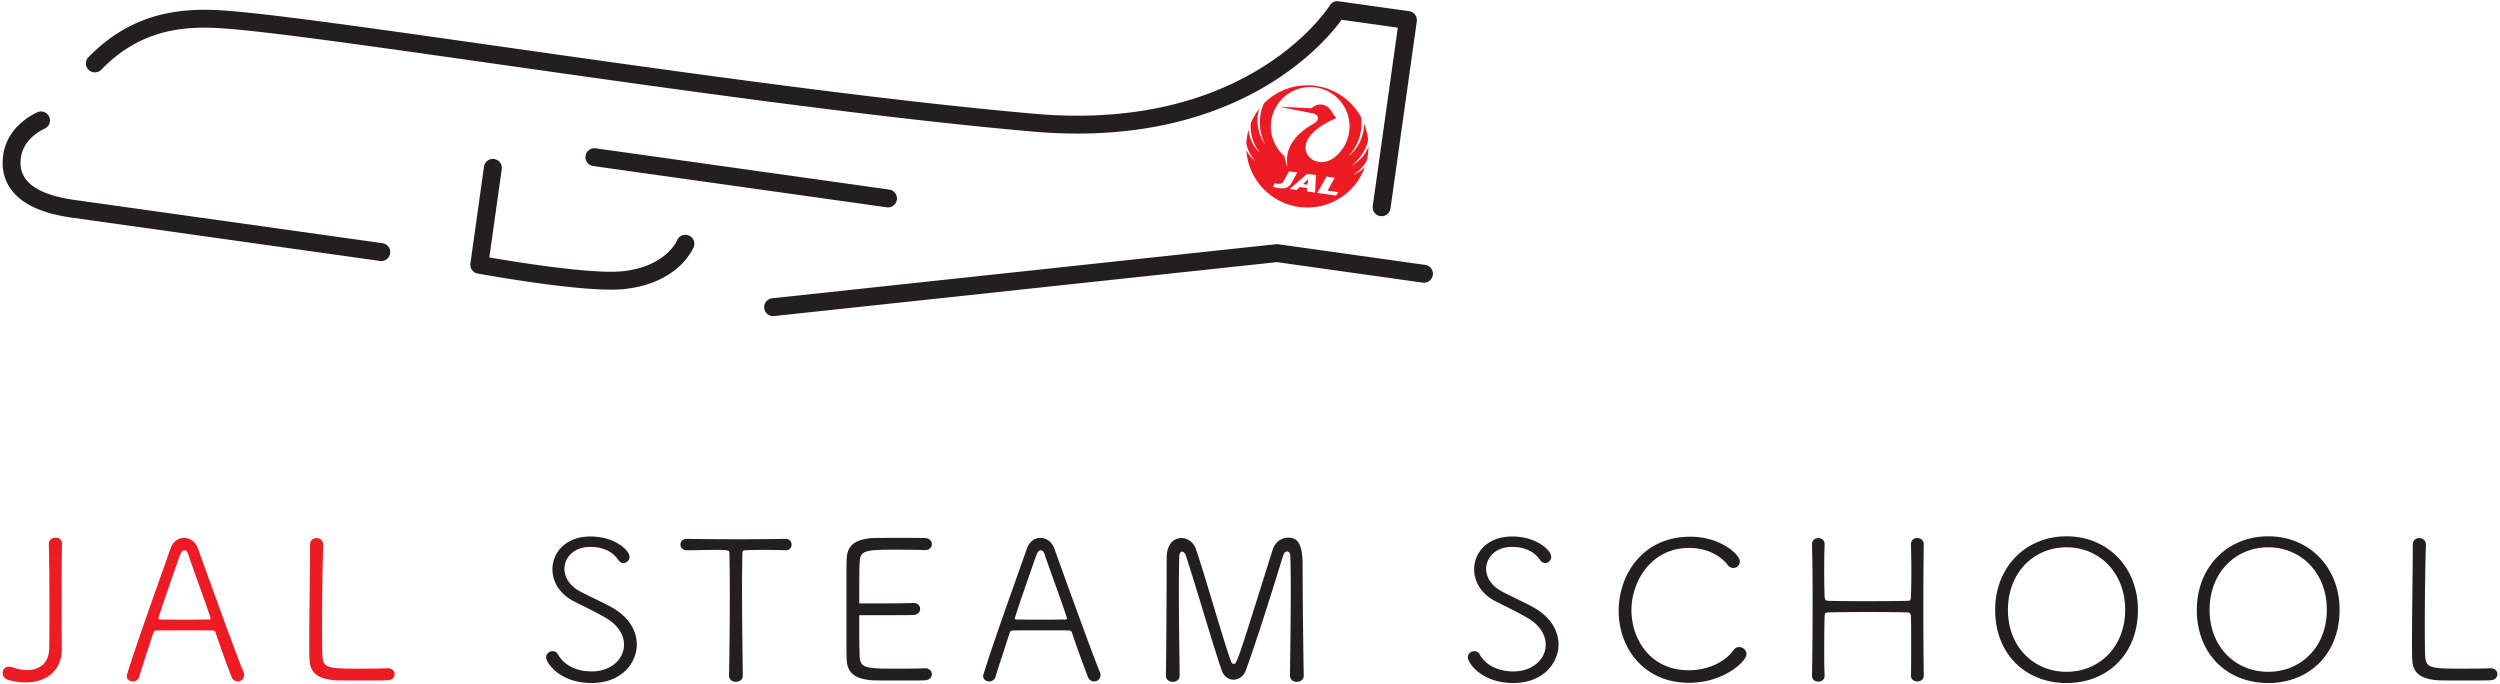
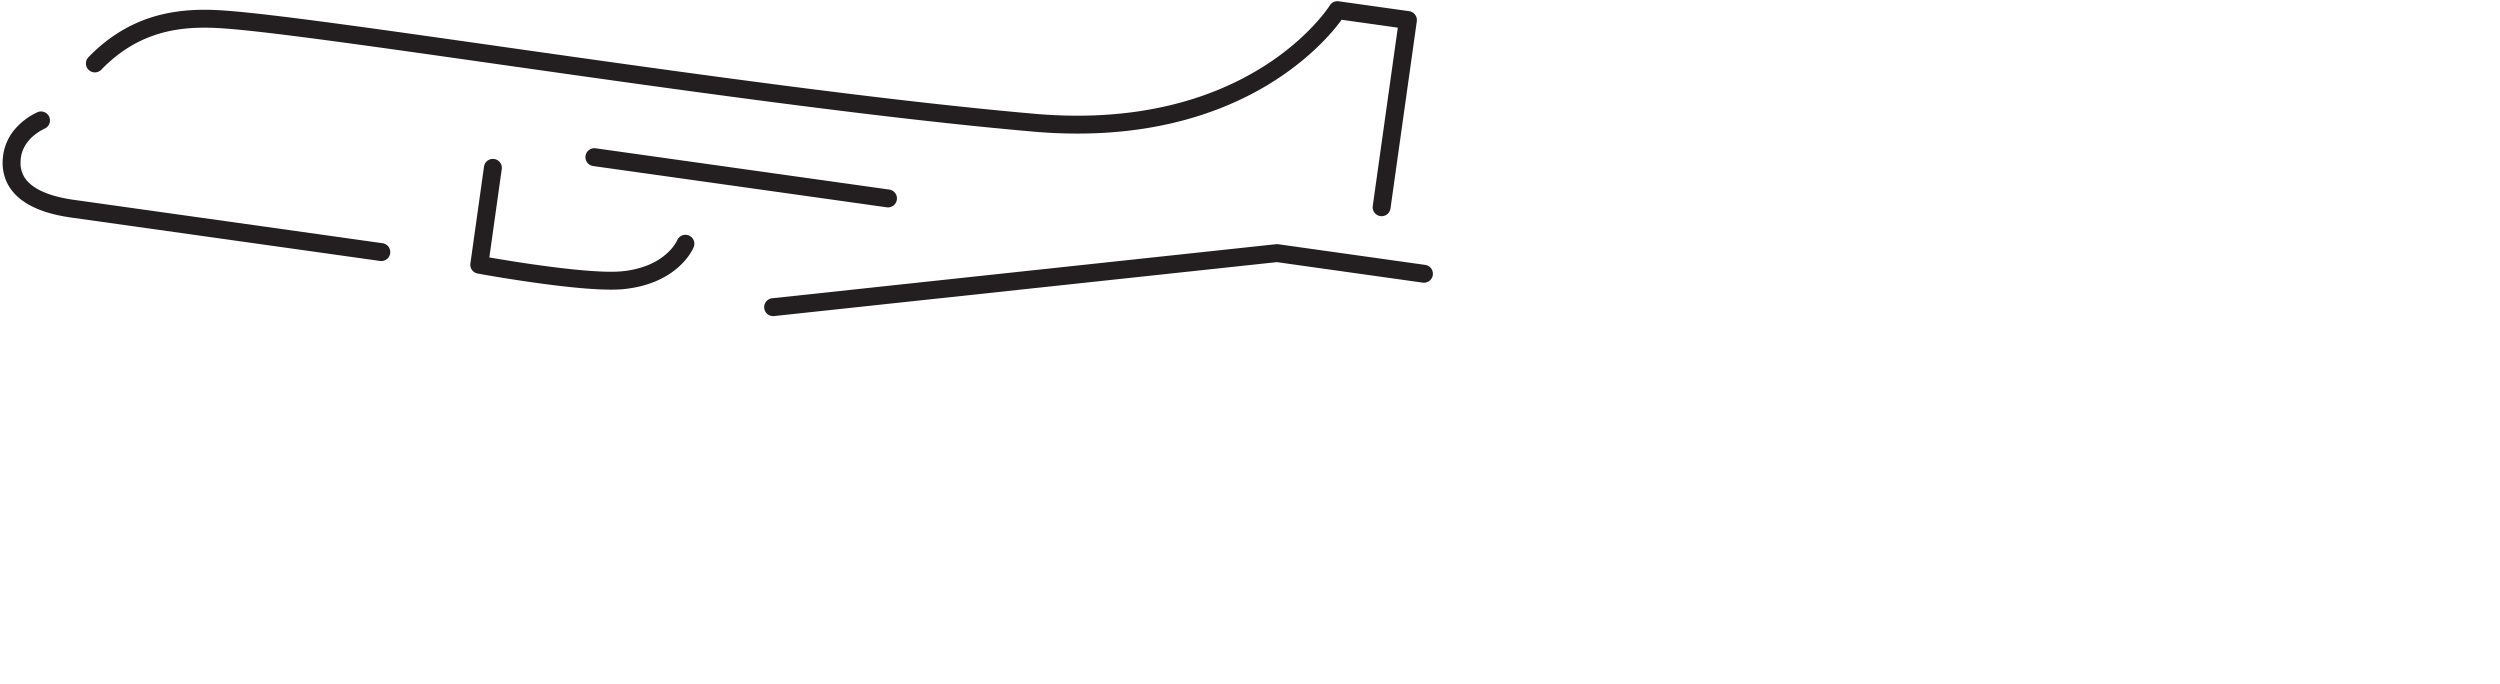
<svg xmlns="http://www.w3.org/2000/svg" viewBox="0 0 190 52">
-   <path d="M4.714 41.326c-.03 1.345-.03 2.945-.03 4.485 0 1.256 0 2.466.015 3.438v.045c0 1.719-1.211 2.571-2.75 2.571-.419 0-.882-.059-1.331-.194a.547.547 0 0 1-.418-.524c0-.254.164-.478.478-.478.09 0 .164.015.269.045.389.135.778.209 1.121.209.957 0 1.659-.523 1.674-1.704.015-.897.015-1.973.015-3.11 0-1.599-.015-3.303-.045-4.753v-.015c0-.314.254-.479.508-.479s.494.149.494.448v.016M18.063 51.79a.495.495 0 0 1-.463-.344c-.18-.433-.747-1.973-1.211-3.348-.045-.12-.09-.179-.239-.179-.239-.016-.957-.016-1.719-.016-1.062 0-2.242 0-2.556.016-.135 0-.194.089-.224.179-.389 1.196-.853 2.601-1.076 3.333a.484.484 0 0 1-.479.359c-.224 0-.463-.149-.463-.404a.52.52 0 0 1 .03-.149c.837-2.706 2.586-7.504 3.304-9.566.194-.538.613-.792 1.016-.792.433 0 .867.269 1.062.807.986 2.75 2.959 8.207 3.468 9.402.03.075.045.149.045.224a.487.487 0 0 1-.495.478m-2.092-4.918c-.464-1.405-1.42-3.976-1.659-4.723-.075-.224-.18-.329-.299-.329-.12 0-.239.12-.329.359-.314.852-1.644 4.694-1.644 4.813 0 .06.045.09.164.09.299 0 1.106.015 1.883.015.792 0 1.554-.015 1.779-.015.105 0 .135-.03.135-.075-.001-.045-.016-.09-.03-.135zM29.469 51.7c-.194.015-1.106.015-2.018.015-.897 0-1.809 0-2.003-.015-1.315-.105-1.899-.568-1.928-1.614-.015-.329-.015-.807-.015-1.39 0-2.107.059-5.47.059-6.98v-.329c0-.329.239-.494.494-.494s.508.179.508.508v.03c-.045.941-.09 4.065-.09 6.263 0 1.062.015 1.899.03 2.183.059.882.404.942 2.75.942.911 0 1.899-.015 2.197-.03h.045c.314 0 .494.224.494.448.001.224-.164.448-.523.463" fill="#ed1c24" />
-   <path d="M44.957 51.91c-2.422 0-3.453-1.54-3.453-1.958 0-.269.239-.463.494-.463.149 0 .299.059.404.239.433.792 1.36 1.3 2.571 1.3 1.435 0 2.452-.911 2.452-2.033 0-.717-.433-1.495-1.405-2.048-.763-.433-1.584-.837-2.391-1.241-1.106-.553-1.644-1.51-1.644-2.437 0-1.285 1.017-2.496 2.885-2.496s2.974 1.062 2.974 1.54c0 .254-.21.478-.448.478-.149 0-.299-.074-.419-.254-.373-.538-1.046-.972-2.122-.972-1.226 0-1.958.792-1.958 1.674 0 .613.374 1.27 1.181 1.705.673.359 1.734.837 2.377 1.195 1.36.748 1.943 1.824 1.943 2.84-.004 1.406-1.155 2.931-3.441 2.931M56.452 51.342c0 .314-.254.478-.523.478s-.523-.164-.523-.478v-.016c.03-1.315.06-4.005.06-6.293 0-1.195-.015-2.287-.03-2.989 0-.209-.03-.254-1.032-.254-.642 0-1.48.03-2.197.03-.329 0-.494-.224-.494-.433 0-.224.164-.433.479-.433h.015c.912.015 2.496.03 4.066.03 1.285 0 2.556-.015 3.423-.03h.015c.299 0 .448.224.448.433 0 .224-.149.433-.433.433h-.015c-.553-.015-1.091-.03-1.554-.03-.717 0-1.27.016-1.495.03-.135 0-.239.03-.239.224-.015.717-.03 1.689-.03 2.75 0 2.332.045 5.097.06 6.532l-.001.016M70.324 50.79h-.044c-.299.015-1.286.03-2.197.03-2.347 0-2.69-.06-2.75-.942a57.412 57.412 0 0 1-.03-2.182v-.943h2.086c.911 0 1.823 0 2.018-.015.359-.015.523-.239.523-.463 0-.224-.18-.448-.494-.448h-.045c-.299.015-1.285.03-2.197.03h-1.891V44.9c0-1.062.015-1.899.03-2.182.06-.882.404-.942 2.75-.942.911 0 1.899.015 2.197.03h.045c.314 0 .494-.225.494-.448 0-.224-.164-.449-.523-.464-.195-.015-1.106-.015-2.018-.015-.897 0-1.809 0-2.003.015-1.316.105-1.899.568-1.928 1.615-.015.329-.015.807-.015 1.39v4.799c0 .583 0 1.061.015 1.39.03 1.046.613 1.509 1.928 1.614.195.015 1.107.015 2.003.015.912 0 1.823 0 2.018-.015.358-.015.523-.239.523-.463-.001-.225-.181-.449-.495-.449zM83.15 51.79a.497.497 0 0 1-.464-.344c-.179-.433-.747-1.973-1.211-3.348-.045-.12-.089-.179-.239-.179-.239-.016-.957-.016-1.719-.016-1.062 0-2.242 0-2.556.016-.135 0-.195.089-.225.179-.389 1.196-.852 2.601-1.076 3.333a.484.484 0 0 1-.479.359c-.224 0-.463-.149-.463-.404a.52.52 0 0 1 .03-.149c.837-2.706 2.585-7.504 3.304-9.566.194-.538.613-.792 1.016-.792.433 0 .867.269 1.062.807.986 2.75 2.959 8.207 3.468 9.402.03.075.045.149.045.224a.484.484 0 0 1-.493.478m-2.092-4.918c-.464-1.405-1.42-3.976-1.659-4.723-.075-.224-.179-.329-.299-.329s-.239.12-.329.359c-.314.852-1.644 4.694-1.644 4.813 0 .06.045.09.164.09.299 0 1.106.015 1.883.015.792 0 1.554-.015 1.779-.015.105 0 .135-.03.135-.075a.469.469 0 0 0-.03-.135zM98.999 42.932c0 2.287.056 7.079.086 8.394v.016c0 .314-.254.478-.523.478s-.523-.164-.523-.478v-.016c.016-1.435.06-4.2.06-6.532 0-1.062-.015-1.779-.03-2.496 0-.257-.12-.389-.254-.389-.105 0-.239.105-.314.359-.627 2.078-2.093 6.742-2.84 8.729-.164.419-.538.658-.911.658-.359 0-.702-.209-.882-.658-.464-1.27-2.123-6.906-2.721-8.715-.075-.239-.194-.358-.299-.358-.105 0-.224.12-.224.374-.015.717-.03 1.435-.03 2.496 0 2.332.045 5.097.06 6.532v.016c0 .314-.254.478-.523.478s-.523-.164-.523-.478v-.016c.03-1.315.06-6.633.06-8.92 0-1.122.598-1.514 1.121-1.514.448 0 .912.284 1.106.852.778 2.287 1.958 6.533 2.646 8.476.06.165.135.239.225.239.239 0 .299-.21 2.944-8.64.209-.658.702-.957 1.18-.957.549.001 1.109.196 1.109 2.07M115.007 51.91c-2.422 0-3.453-1.54-3.453-1.958 0-.269.239-.463.494-.463.149 0 .299.059.404.239.433.792 1.36 1.3 2.571 1.3 1.435 0 2.452-.911 2.452-2.033 0-.717-.433-1.495-1.405-2.048-.763-.433-1.584-.837-2.391-1.241-1.106-.553-1.644-1.51-1.644-2.437 0-1.285 1.017-2.496 2.885-2.496 1.869 0 2.974 1.062 2.974 1.54 0 .254-.209.478-.448.478-.149 0-.299-.074-.419-.254-.373-.538-1.046-.972-2.122-.972-1.226 0-1.958.792-1.958 1.674 0 .613.374 1.27 1.181 1.705.673.359 1.734.837 2.377 1.195 1.36.748 1.943 1.824 1.943 2.84-.003 1.406-1.155 2.931-3.441 2.931M128.371 51.894c-3.468 0-5.352-2.675-5.352-5.47 0-2.781 1.854-5.635 5.441-5.635 2.287 0 3.767 1.346 3.767 1.884a.489.489 0 0 1-.493.494.52.52 0 0 1-.419-.224c-.702-.882-1.809-1.3-2.93-1.3-2.944 0-4.395 2.6-4.395 4.723 0 2.212 1.435 4.574 4.35 4.574 1.345 0 2.675-.538 3.408-1.525a.506.506 0 0 1 .433-.239c.284 0 .553.239.553.538.001.551-1.732 2.18-4.363 2.18M146.204 51.356c0 .284-.239.433-.479.433-.254 0-.493-.149-.493-.433v-.015c.015-.748.015-1.54.015-2.257 0-.972 0-1.794-.015-2.183 0-.299-.12-.358-.269-.358-.568-.015-1.794-.03-3.005-.03s-2.406.015-2.959.03c-.194 0-.329.015-.329.299-.015.404-.03 1.331-.03 2.406 0 .657 0 1.375.03 2.093v.015c0 .299-.239.448-.479.448-.239 0-.479-.149-.479-.448v-.015c.03-1.644.045-3.677.045-5.591 0-1.659-.015-3.229-.045-4.38v-.015c0-.299.239-.463.479-.463.239 0 .479.165.479.463v.015a62.607 62.607 0 0 0 0 3.962c0 .269.12.314.269.329.373.015 1.615.03 2.9.03 1.3 0 2.631-.015 3.169-.03.194 0 .224-.135.224-.314.015-.359.03-1.166.03-2.093 0-.598-.015-1.256-.03-1.884v-.015c0-.314.239-.463.479-.463.254 0 .494.165.494.463v.015a408.38 408.38 0 0 0 0 9.971l-.001.015M151.632 46.349c0-3.243 2.316-5.59 5.426-5.59s5.426 2.346 5.426 5.59c0 3.364-2.317 5.561-5.426 5.561-3.11 0-5.426-2.198-5.426-5.561m9.88 0c0-2.855-1.988-4.753-4.454-4.753-2.467 0-4.454 1.898-4.454 4.753 0 2.84 1.988 4.708 4.454 4.708 2.466 0 4.454-1.868 4.454-4.708zM166.958 46.349c0-3.243 2.317-5.59 5.426-5.59s5.426 2.346 5.426 5.59c0 3.364-2.317 5.561-5.426 5.561s-5.426-2.198-5.426-5.561m9.88 0c0-2.855-1.988-4.753-4.454-4.753-2.466 0-4.454 1.898-4.454 4.753 0 2.84 1.988 4.708 4.454 4.708s4.454-1.868 4.454-4.708zM189.276 51.7c-.194.015-1.106.015-2.018.015-.896 0-1.809 0-2.003-.015-1.315-.105-1.898-.568-1.928-1.614-.015-.329-.015-.807-.015-1.39 0-2.107.059-5.47.059-6.98v-.329c0-.329.239-.494.494-.494s.508.179.508.508v.03c-.045.941-.089 4.065-.089 6.263 0 1.062.015 1.899.03 2.183.06.882.404.942 2.75.942.912 0 1.899-.015 2.198-.03h.045c.314 0 .494.224.494.448-.002.224-.166.448-.525.463" fill="#231f20" />
  <g>
    <path d="M29.073 18.484L5.597 15.185c-1.273-.176-2.339-.517-3.021-.99-.343-.236-.591-.497-.757-.788a2.035 2.035 0 0 1-.258-1.031c0-.132.01-.271.031-.42.066-.46.262-.876.572-1.25.31-.372.738-.697 1.247-.94a.68.68 0 0 0-.585-1.228 5.025 5.025 0 0 0-1.707 1.297 3.857 3.857 0 0 0-.874 1.93c-.03.207-.045.411-.045.61a3.402 3.402 0 0 0 .436 1.705c.428.75 1.122 1.29 1.941 1.676.822.386 1.783.63 2.831.778l23.476 3.299a.68.68 0 1 0 .189-1.349zM45.27 11.271a.68.68 0 1 0-.19 1.348l22.333 3.139a.681.681 0 0 0 .19-1.348L45.27 11.271zM52.343 17.894a.68.68 0 0 0-.884.381h-.001c-.028.063-.268.566-.89 1.088-.624.522-1.628 1.08-3.272 1.253a8.61 8.61 0 0 1-.867.037c-1.628.001-4.121-.297-6.18-.599a116.796 116.796 0 0 1-2.626-.415l-.433-.074.943-6.712a.68.68 0 1 0-1.348-.19l-1.035 7.362a.68.68 0 0 0 .551.764c.005.001 1.661.306 3.75.61 2.092.305 4.601.613 6.377.614.366 0 .703-.013 1.007-.045 2.025-.207 3.361-.969 4.166-1.703.808-.734 1.093-1.42 1.121-1.488a.677.677 0 0 0-.379-.883zM108.315 20.132l-11.167-1.57a.668.668 0 0 0-.167-.003l-38.296 4.109a.68.68 0 1 0 .145 1.353l38.212-4.099 11.084 1.558a.68.68 0 1 0 .189-1.348zM58.83 24.02h-.001zM7.7 5.295c1.27-1.311 2.578-2.098 3.892-2.569 1.315-.471 2.644-.623 3.944-.623.485 0 .965.022 1.438.055 2.038.143 5.629.593 10.165 1.215 13.62 1.865 35.815 5.273 51.379 6.629 1.172.102 2.295.15 3.37.15 7.328.002 12.418-2.226 15.657-4.472 2.484-1.721 3.884-3.441 4.419-4.178l4.269.6-1.907 13.574a.681.681 0 0 0 1.348.19l2.003-14.247a.682.682 0 0 0-.58-.769l-5.359-.753a.678.678 0 0 0-.673.315l-.001.001c-.013.022-1.33 2.116-4.366 4.199-3.047 2.088-7.814 4.178-14.81 4.181-1.035 0-2.118-.046-3.251-.145-10.325-.9-23.632-2.713-35.392-4.375-5.881-.831-11.375-1.624-15.921-2.247C22.775 1.404 19.184.952 17.07.802a21.215 21.215 0 0 0-1.534-.058c-1.406 0-2.9.165-4.403.702-1.502.537-3.005 1.45-4.413 2.904a.68.68 0 0 0 .017.96.683.683 0 0 0 .963-.015z" fill="#231f20" />
-     <path fill="#ed1c24" d="M99.026 13.987l.353.05.043-.423-.396.373" />
-     <path d="M103.884 12.177c.071-.287.122-.705.12-1.021l-.008-.001c-.157.436-.532 1.001-1.229 1.409l-.006-.01c.632-.51 1.062-1.186 1.217-1.924a4.62 4.62 0 0 0-.304-1.222l-.007.002a3.18 3.18 0 0 1-1.155 2.44l-.007-.008a3.622 3.622 0 0 0 .94-2.925 4.64 4.64 0 0 0-3.438-2.388 4.637 4.637 0 0 0-3.962 1.347 3.615 3.615 0 0 0 .096 3.072l-.01.005a3.182 3.182 0 0 1-.437-2.663l-.007-.004a4.644 4.644 0 0 0-.63 1.091c-.054.751.172 1.52.639 2.184l-.009.007c-.556-.584-.761-1.231-.792-1.693l-.007-.001c-.089.303-.156.72-.167 1.015.088.518.368.981.671 1.328l-.007.008a2.512 2.512 0 0 1-.653-.788l-.007.002a4.65 4.65 0 0 0 3.988 4.287 4.65 4.65 0 0 0 5.016-3.022l-.006-.004a2.5 2.5 0 0 1-.846.578l-.004-.01c.386-.25.782-.618 1.011-1.091m-6.712 2.116a2.035 2.035 0 0 1-.429-.106l.146-.264c.282.074.532.083.664-.154l.416-.752.627.088-.459.828c-.234.425-.663.402-.965.36zm2.154.257l.027-.26-.566-.08-.245.229-.518-.073 1.221-1.07a.277.277 0 0 1 .207-.071l.56.079-.059 1.333-.627-.087zm2.22.313l-1.424-.2.69-1.244.627.088-.545.981.798.112-.146.263zm-.189-2.86c-1.069.784-2.393.001-2.091-1.102.232-.85 1.416-1.565 2.286-1.919l.003-.01a7.385 7.385 0 0 1-.395-.563c-.323-.524-1.004-.639-1.483-.182l-2.343-.109-.002.014 2.46.491c.436.088.523.505.054.769-1.742.972-2.201 2.195-1.989 3.246l-.013.004a2.05 2.05 0 0 1-.211-.763 2.988 2.988 0 0 1-1.02-2.69 2.996 2.996 0 0 1 3.377-2.545 2.997 2.997 0 0 1 2.545 3.378 2.994 2.994 0 0 1-1.178 1.981z" fill="#ed1c24" />
  </g>
</svg>